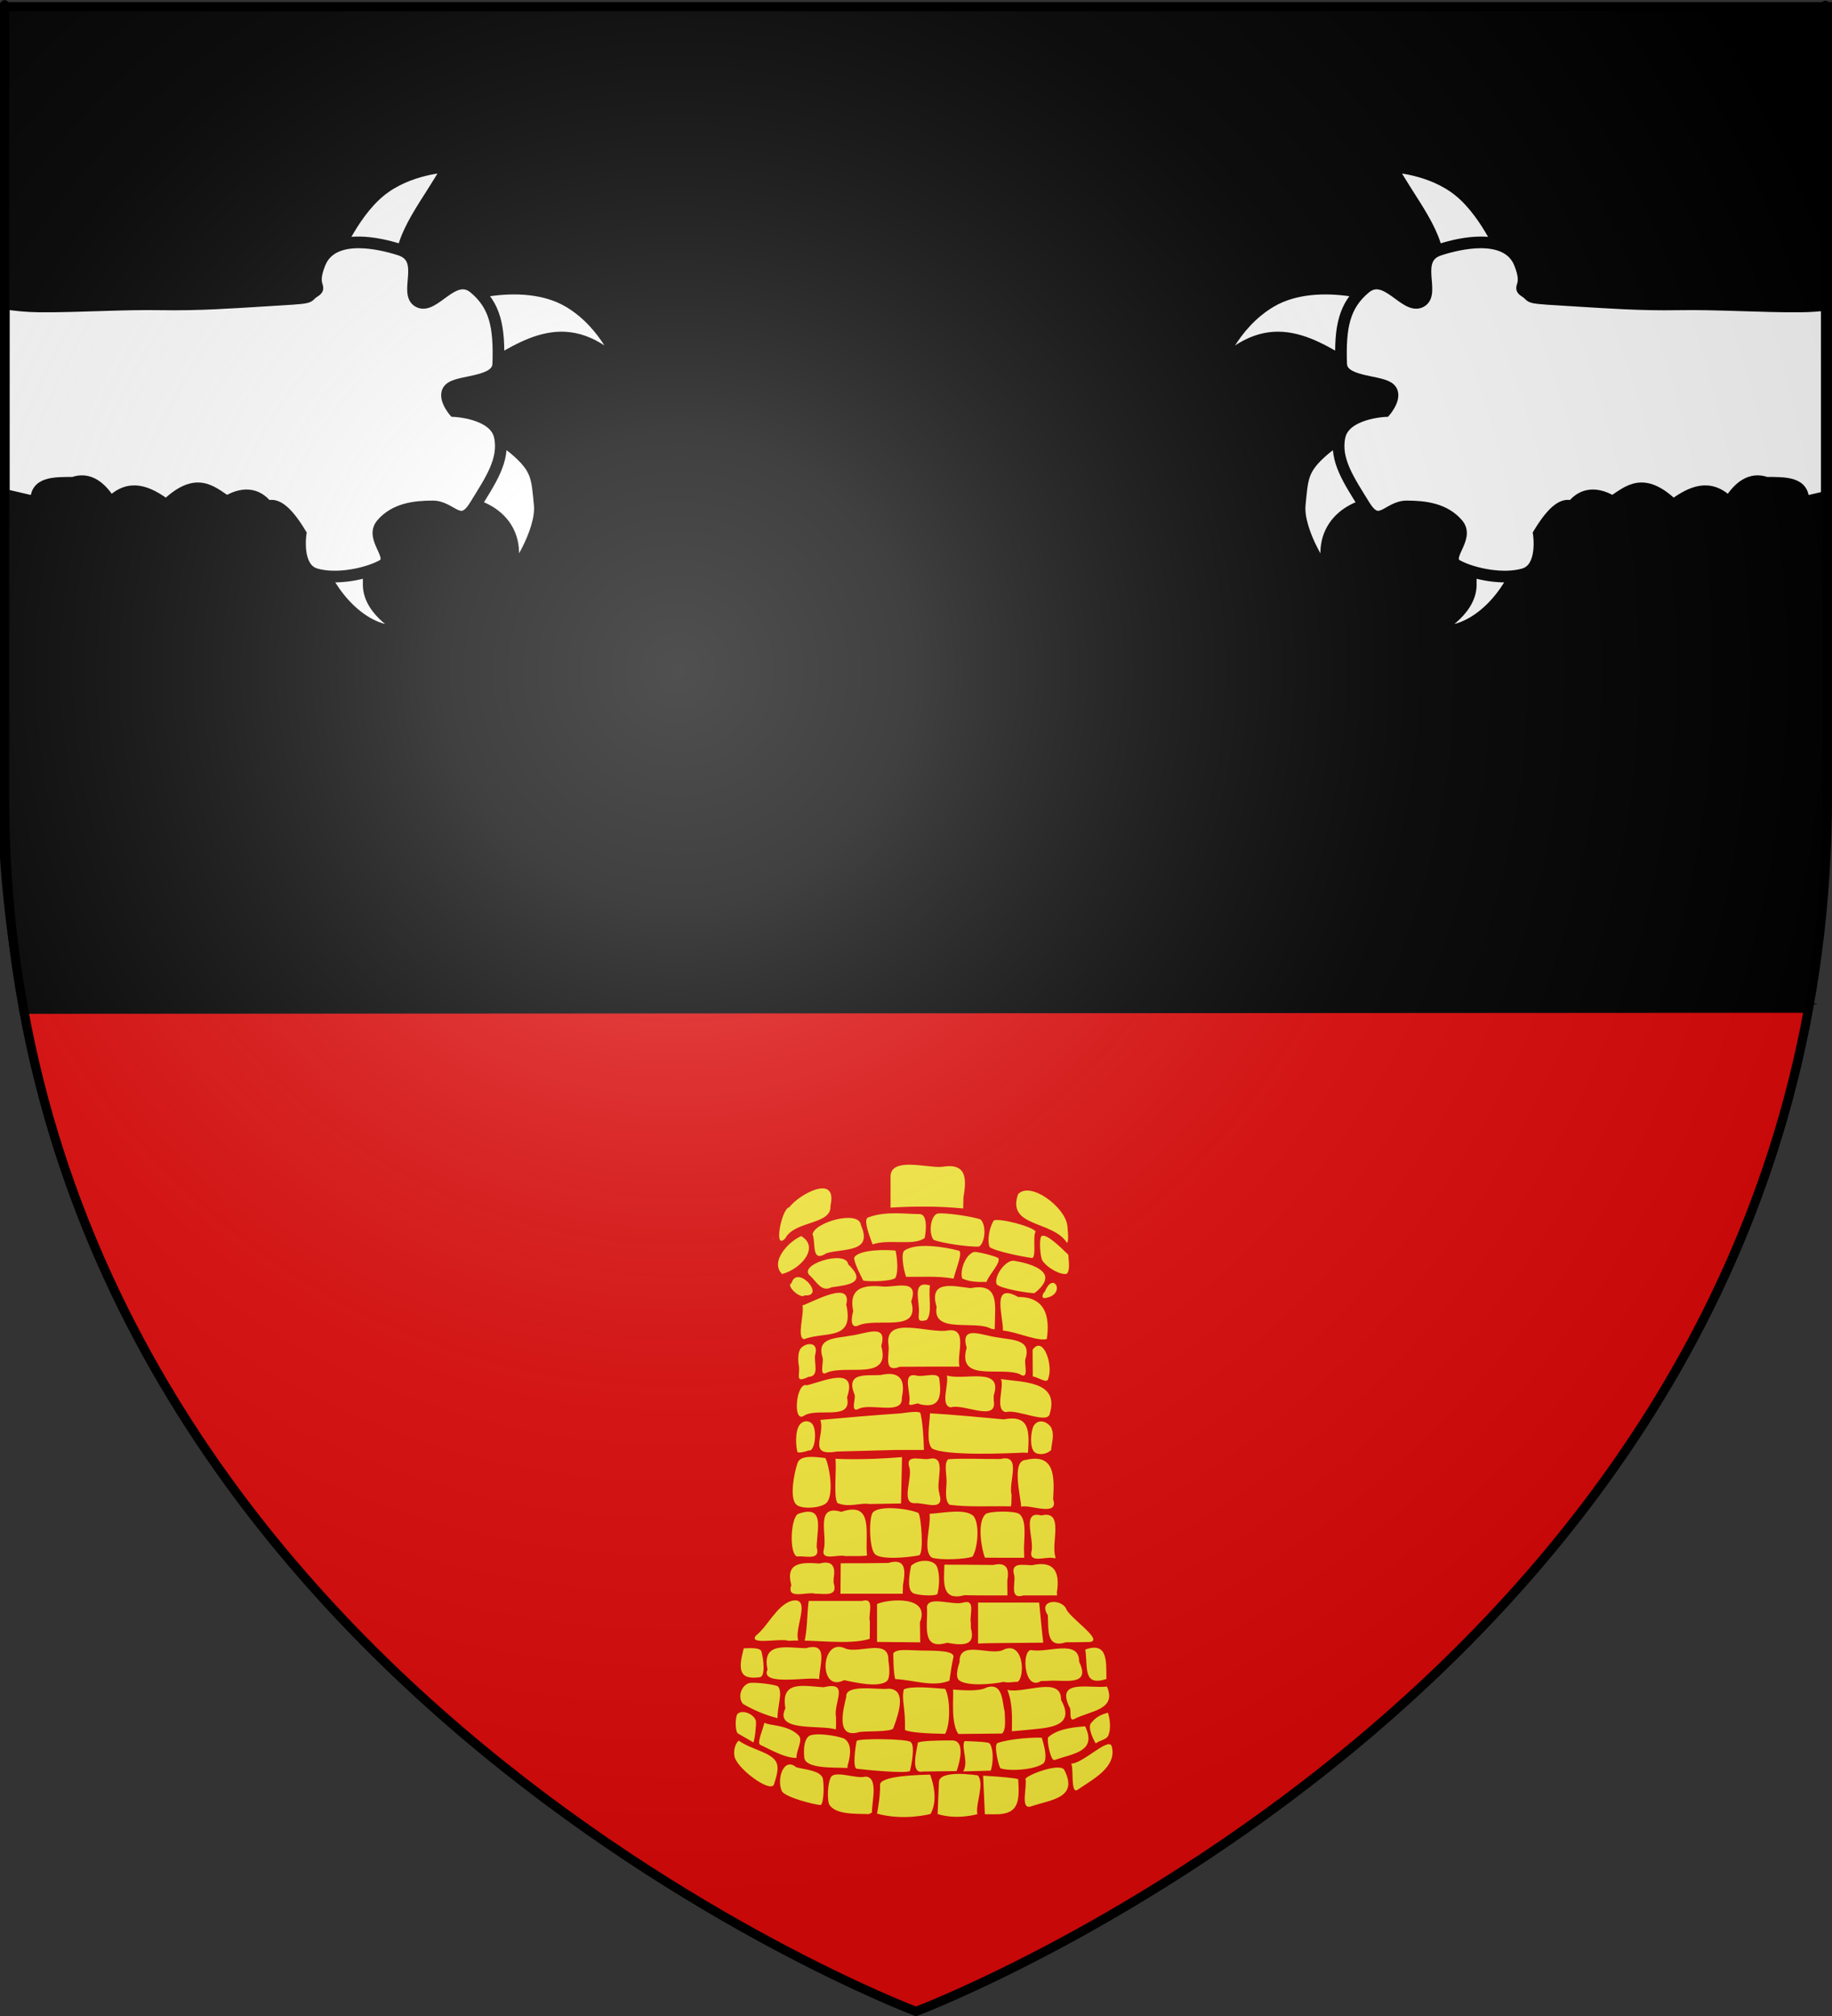
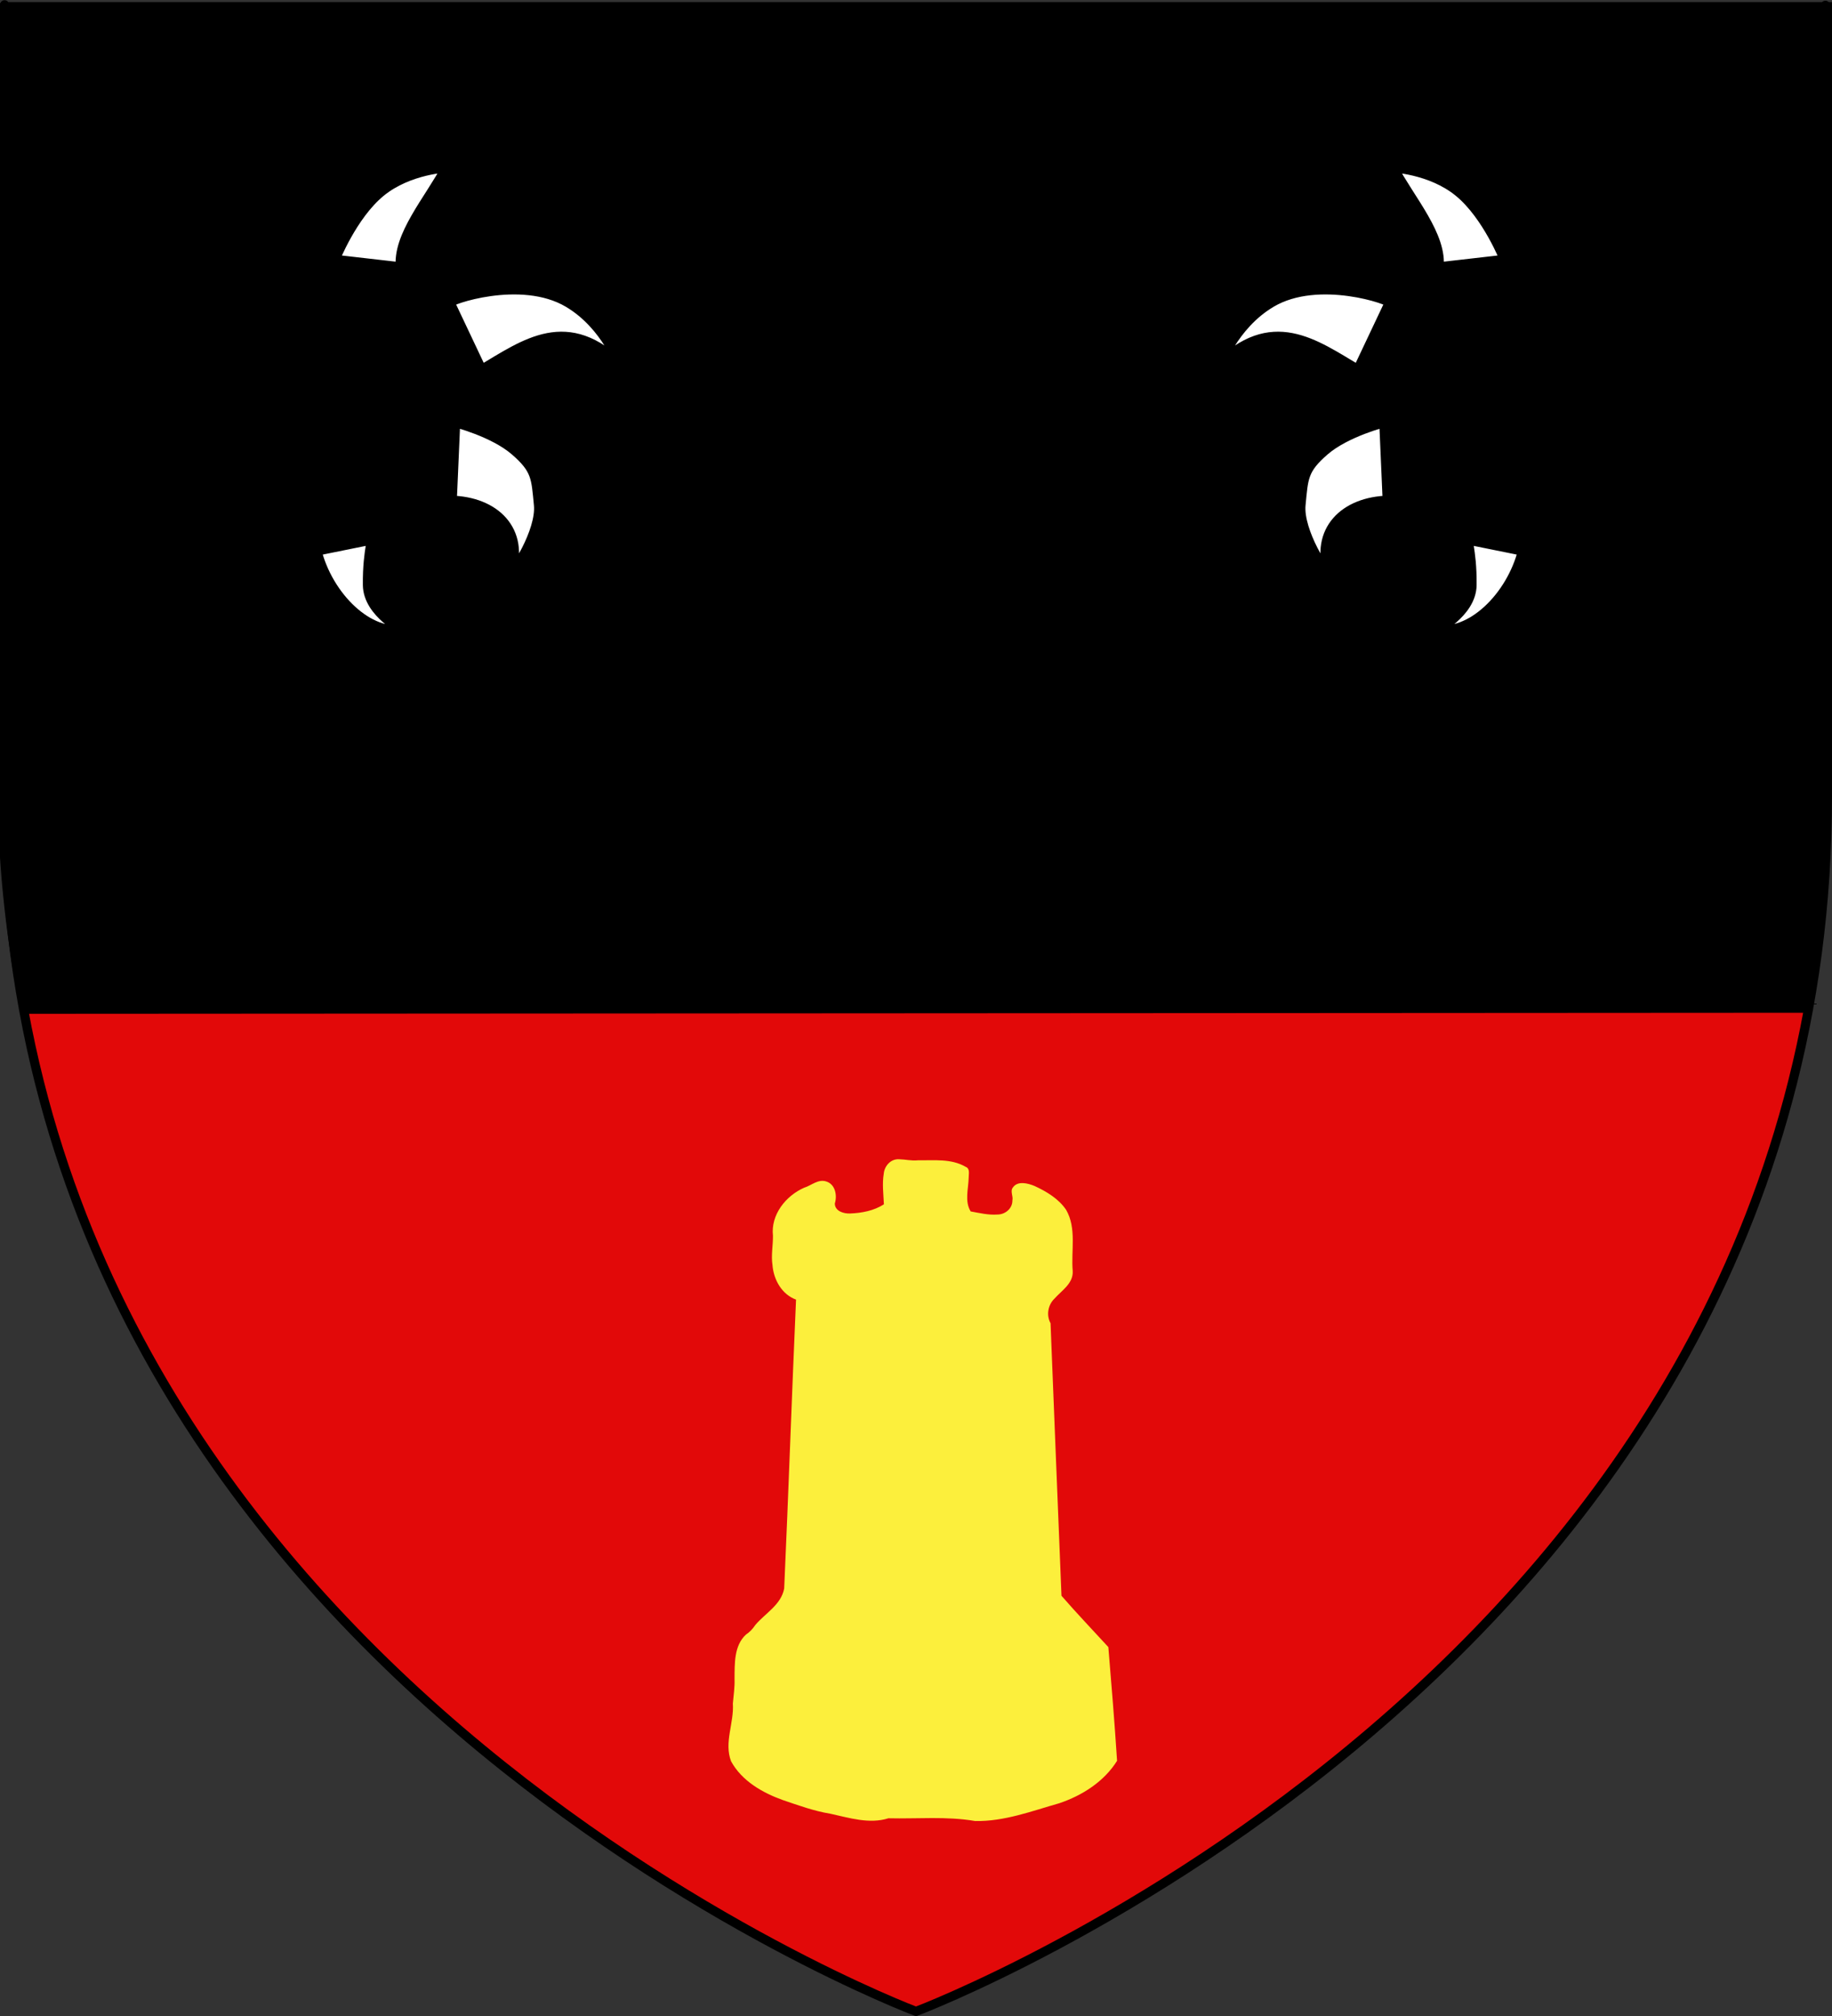
<svg xmlns="http://www.w3.org/2000/svg" xmlns:ns1="http://sodipodi.sourceforge.net/DTD/sodipodi-0.dtd" xmlns:ns2="http://www.inkscape.org/namespaces/inkscape" xmlns:xlink="http://www.w3.org/1999/xlink" height="660" width="600" version="1.0" id="svg2" ns1:version="0.32" ns2:version="0.44.1" ns1:docname="Blason_Puxe_54.svg" ns1:docbase="O:\blasons" ns2:export-filename="/Users/olivier/Desktop/Blason Rouge/Blason_Vide_3D.png" ns2:export-xdpi="144" ns2:export-ydpi="144">
  <rect width="100%" height="100%" fill="#333333" stroke="none" />
  <ns1:namedview ns2:window-height="712" ns2:window-width="1024" ns2:pageshadow="2" ns2:pageopacity="0.0" guidetolerance="10.0" gridtolerance="10.0" objecttolerance="10.0" borderopacity="1.0" bordercolor="#666666" pagecolor="#ffffff" id="base" showgrid="false" height="660px" ns2:zoom="6.9167901" ns2:cx="296.3914" ns2:cy="70.788189" ns2:window-x="-4" ns2:window-y="-4" ns2:current-layer="layer3" />
  <desc id="desc4">Flag of Canton of Valais (Wallis)</desc>
  <defs id="defs6">
    <linearGradient id="linearGradient2893">
      <stop style="stop-color:white;stop-opacity:0.314;" offset="0" id="stop2895" />
      <stop id="stop2897" offset="0.19" style="stop-color:white;stop-opacity:0.251;" />
      <stop style="stop-color:#6b6b6b;stop-opacity:0.125;" offset="0.6" id="stop2901" />
      <stop style="stop-color:black;stop-opacity:0.125;" offset="1" id="stop2899" />
    </linearGradient>
    <linearGradient id="linearGradient2885">
      <stop id="stop2887" offset="0" style="stop-color:white;stop-opacity:1;" />
      <stop style="stop-color:white;stop-opacity:1;" offset="0.229" id="stop2891" />
      <stop id="stop2889" offset="1" style="stop-color:black;stop-opacity:1;" />
    </linearGradient>
    <linearGradient id="linearGradient2955">
      <stop id="stop2867" offset="0" style="stop-color:#fd0000;stop-opacity:1;" />
      <stop style="stop-color:#e77275;stop-opacity:0.659;" offset="0.5" id="stop2873" />
      <stop style="stop-color:black;stop-opacity:0.323;" offset="1" id="stop2959" />
    </linearGradient>
    <radialGradient ns2:collect="always" xlink:href="#linearGradient2955" id="radialGradient2961" cx="225.524" cy="218.901" fx="225.524" fy="218.901" r="300" gradientTransform="matrix(-4.167939e-4,2.183,-1.884,-3.599562e-4,615.597,-289.121)" gradientUnits="userSpaceOnUse" />
    <polygon id="star" transform="scale(53,53)" points="0,-1 0.588,0.809 -0.951,-0.309 0.951,-0.309 -0.588,0.809 0,-1 " />
    <clipPath id="clip">
      <path d="M 0,-200 L 0,600 L 300,600 L 300,-200 L 0,-200 z " id="path10" />
    </clipPath>
    <radialGradient ns2:collect="always" xlink:href="#linearGradient2955" id="radialGradient1911" gradientUnits="userSpaceOnUse" gradientTransform="matrix(-4.167939e-4,2.183,-1.884,-3.599562e-4,615.597,-289.121)" cx="225.524" cy="218.901" fx="225.524" fy="218.901" r="300" />
    <radialGradient ns2:collect="always" xlink:href="#linearGradient2955" id="radialGradient2865" gradientUnits="userSpaceOnUse" gradientTransform="matrix(0,1.749,-1.593,-1.049767e-7,551.788,-191.29)" cx="225.524" cy="218.901" fx="225.524" fy="218.901" r="300" />
    <radialGradient ns2:collect="always" xlink:href="#linearGradient2955" id="radialGradient2871" gradientUnits="userSpaceOnUse" gradientTransform="matrix(0,1.386,-1.323,-5.741131e-8,-158.082,-109.541)" cx="225.524" cy="218.901" fx="225.524" fy="218.901" r="300" />
    <radialGradient ns2:collect="always" xlink:href="#linearGradient2893" id="radialGradient3163" gradientUnits="userSpaceOnUse" gradientTransform="matrix(1.353,0,0,1.349,-77.629,-85.747)" cx="221.445" cy="226.331" fx="221.445" fy="226.331" r="300" />
    <radialGradient gradientTransform="matrix(1.353,0,0,1.349,-77.629,-85.747)" gradientUnits="userSpaceOnUse" xlink:href="#linearGradient2893" id="radialGradient8720" fy="226.331" fx="221.445" r="300" cy="226.331" cx="221.445" />
    <radialGradient gradientTransform="matrix(0,1.386,-1.323,-5.741131e-8,-158.082,-109.541)" gradientUnits="userSpaceOnUse" xlink:href="#linearGradient2955" id="radialGradient8718" fy="218.901" fx="225.524" r="300" cy="218.901" cx="225.524" />
    <radialGradient gradientTransform="matrix(0,1.749,-1.593,-1.049767e-7,551.788,-191.29)" gradientUnits="userSpaceOnUse" xlink:href="#linearGradient2955" id="radialGradient8716" fy="218.901" fx="225.524" r="300" cy="218.901" cx="225.524" />
    <radialGradient gradientTransform="matrix(-4.167939e-4,2.183,-1.884,-3.599562e-4,615.597,-289.121)" gradientUnits="userSpaceOnUse" xlink:href="#linearGradient2955" id="radialGradient8714" fy="218.901" fx="225.524" r="300" cy="218.901" cx="225.524" />
    <clipPath id="clipPath8710">
      <path id="path8712" d="M 0,-200 L 0,600 L 300,600 L 300,-200 L 0,-200 z " />
    </clipPath>
    <polygon id="polygon8708" transform="scale(53,53)" points="0,-1 0.588,0.809 -0.951,-0.309 0.951,-0.309 -0.588,0.809 0,-1 " />
    <radialGradient gradientTransform="matrix(-4.167939e-4,2.183,-1.884,-3.599562e-4,615.597,-289.121)" gradientUnits="userSpaceOnUse" xlink:href="#linearGradient2955" id="radialGradient8706" fy="218.901" fx="225.524" r="300" cy="218.901" cx="225.524" />
    <linearGradient id="linearGradient8698">
      <stop id="stop8700" offset="0" style="stop-color:#fd0000;stop-opacity:1" />
      <stop id="stop8702" offset="0.5" style="stop-color:#e77275;stop-opacity:0.659" />
      <stop id="stop8704" offset="1" style="stop-color:black;stop-opacity:0.323" />
    </linearGradient>
    <linearGradient id="linearGradient8690">
      <stop id="stop8692" offset="0" style="stop-color:white;stop-opacity:1" />
      <stop id="stop8694" offset="0.229" style="stop-color:white;stop-opacity:1" />
      <stop id="stop8696" offset="1" style="stop-color:black;stop-opacity:1" />
    </linearGradient>
    <linearGradient id="linearGradient8680">
      <stop id="stop8682" offset="0" style="stop-color:white;stop-opacity:0.314" />
      <stop id="stop8684" offset="0.19" style="stop-color:white;stop-opacity:0.251" />
      <stop id="stop8686" offset="0.6" style="stop-color:#6b6b6b;stop-opacity:0.125" />
      <stop id="stop8688" offset="1" style="stop-color:black;stop-opacity:0.125" />
    </linearGradient>
  </defs>
  <g ns2:groupmode="layer" id="layer3" ns2:label="Fond écu" style="display:inline">
    <path id="path2855" style="fill:#e20909;fill-opacity:1;fill-rule:evenodd;stroke:none;stroke-width:1px;stroke-linecap:butt;stroke-linejoin:miter;stroke-opacity:1" d="M 300,658.5 C 300,658.5 598.5,546.18 598.5,260.728 C 598.5,-24.723 598.5,2.176 598.5,2.176 L 1.5,2.176 L 1.5,260.728 C 1.5,546.18 300,658.5 300,658.5 z " ns1:nodetypes="cccccc" />
    <g id="g6719">
      <path id="path4663" style="fill:#fcef3c;fill-opacity:1;stroke:none;stroke-width:7;stroke-miterlimit:4;stroke-dasharray:none;stroke-opacity:1" d="M 294.538,379.521 C 291.781,379.31 289.673,381.66 289.442,384.254 C 288.88,387.569 289.348,390.942 289.485,394.273 C 286.242,396.362 282.244,397.135 278.41,397.275 C 276.329,397.371 273.429,396.516 273.418,394.005 C 274.234,391.405 273.6,387.741 270.649,386.806 C 267.938,385.905 265.786,388.099 263.347,388.845 C 257.336,391.496 252.385,397.705 253.154,404.561 C 253.188,407.727 252.501,410.974 252.998,414.181 C 253.383,418.982 256.049,423.753 260.708,425.474 C 259.32,456.99 258.249,488.524 256.831,520.036 C 255.842,525.385 250.61,528.151 247.357,532.01 C 246.528,533.276 245.557,534.288 244.303,535.134 C 240.369,538.776 240.616,544.66 240.568,549.609 C 240.676,552.331 240.249,555.028 240.02,557.699 C 240.45,564.026 237.06,570.466 239.44,576.622 C 242.961,583.063 249.722,586.919 256.426,589.323 C 261.504,591.037 266.595,592.912 271.906,593.769 C 278.104,595.114 284.675,597.251 290.982,595.268 C 300.439,595.495 309.999,594.556 319.362,596.168 C 328.889,596.366 337.932,592.903 346.948,590.341 C 354.436,587.813 361.589,583.279 365.851,576.458 C 365.049,564.036 364.027,551.631 362.996,539.227 C 357.863,533.641 352.63,528.144 347.647,522.424 C 346.421,492.687 345.257,462.947 344.065,433.209 C 342.622,430.583 343.203,427.209 345.354,425.145 C 347.714,422.478 351.559,420.18 351.324,416.112 C 350.739,409.462 352.675,402.17 349.17,396.081 C 346.72,392.45 342.77,390.095 338.865,388.286 C 336.674,387.376 333.3,386.467 331.726,388.77 C 330.765,389.98 331.896,391.579 331.571,393.01 C 331.608,395.653 329.199,397.623 326.665,397.613 C 323.705,397.834 320.803,397.119 317.909,396.601 C 315.86,393.316 317.175,389.182 317.251,385.56 C 317.239,384.282 317.78,382.555 316.221,381.978 C 311.532,379.239 305.828,379.93 300.613,379.859 C 298.53,380.088 296.581,379.566 294.538,379.521 z " />
-       <path id="path4665" style="fill:#e20909;fill-opacity:1;stroke:none;stroke-opacity:1" d="M 304.613,580.976 C 304.613,580.976 307.801,588.499 304.765,593.849 C 304.765,593.849 296.203,596.209 287.24,593.752 C 287.24,593.752 288.335,588.241 288.24,584.48 C 287.805,582.084 295.467,581.16 304.613,580.976 z M 307.078,593.87 L 307.512,583.399 C 307.686,579.203 320.246,581.239 320.246,581.239 C 322.556,583.883 319.432,590.578 320.089,593.934 C 320.089,593.934 313.295,595.894 307.078,593.87 z M 322.55,593.947 L 321.984,581.328 C 327.973,581.655 332.603,582.126 333.477,582.476 C 333.871,589.367 334.022,594.209 325.517,593.964 L 322.55,593.947 z M 309.534,552.898 C 311.151,555.573 311.421,564.264 309.534,567.63 C 303.454,567.527 297.908,567.199 296.39,566.354 C 296.581,558.758 295.185,556.653 296.014,553.071 C 298.515,551.836 305.655,552.636 309.534,552.898 z M 313.873,567.67 C 311.239,563.897 312.445,555.208 312.119,553.125 C 316.709,553.501 320.983,553.636 323.167,552.436 C 328.492,550.768 328.193,557.008 329.047,560.475 C 329.102,563.137 329.575,566.232 328.167,567.534 C 326.347,567.528 313.873,567.67 313.873,567.67 z M 315.463,579.931 C 317.342,576.75 314.722,572.174 315.903,569.996 C 320.409,570.132 323.825,570.314 324.147,570.791 C 325.712,573.111 325.06,578.398 324.459,579.673 L 324.459,579.673 L 315.463,579.931 z M 311.851,569.785 C 317.035,569.822 313.295,579.82 313.295,579.82 L 302.072,579.969 C 297.964,580.861 300.416,572.206 300.621,570.477 C 301.602,569.961 306.668,569.748 311.851,569.785 z M 315.532,392.073 C 315.505,393.261 315.477,394.449 315.449,395.637 C 307.554,394.848 299.586,394.864 291.669,395.357 C 291.669,392.129 291.669,388.901 291.669,385.673 C 291.145,378.446 303.815,382.477 308.452,382.007 C 316.561,380.601 316.643,385.735 315.532,392.073 z M 257.198,405.39 C 253.175,409.764 256.011,395.514 258.486,395.249 C 261.727,390.946 274.43,384.039 271.987,394.733 C 272.484,401.029 260.296,399.525 257.198,405.39 z M 349.546,401.107 C 349.704,402.54 350.129,406.355 349.455,406.898 C 344.79,399.496 329.614,401.855 333.423,390.958 C 337.473,386.61 348.719,395.119 349.546,401.107 z M 285.799,407.409 C 284.002,402.743 282.935,399.12 284.297,398.589 C 290.032,396.355 296.823,397.499 301.094,397.459 C 303.463,397.437 303.536,401.445 302.871,405.255 C 299.481,408.026 290.844,405.48 285.799,407.409 z M 321.211,399.278 C 323.076,401.162 322.686,406.82 320.648,408.111 C 317.551,408.288 308.848,407.084 305.764,405.907 C 304.145,403.869 304.651,398.526 306.795,397.38 C 308.404,396.731 319.334,398.356 321.211,399.278 z M 270.695,410.27 C 265.547,413.596 267.283,406.932 266.125,404.108 C 266.671,400.127 281.464,395.938 281.985,401.15 C 285.977,410.213 276.337,408.603 270.695,410.27 z M 339.224,403.233 C 338.111,404.209 339.51,411.434 338.058,411.864 C 335.323,411.494 326.194,409.736 324.119,408.283 C 323.196,405.857 324.161,401.614 325.467,399.548 C 327.521,398.734 338.304,401.561 339.224,403.233 z M 256.159,417.095 C 252.228,413.359 257.619,406.847 262.389,404.673 C 268.492,408.205 262.538,415.383 256.159,417.095 z M 349.879,410.762 C 349.947,412.545 350.61,415.635 349.408,416.993 C 347.827,417.615 343.112,415.337 341.361,412.621 C 340.681,411.377 340.246,405.83 341.057,404.726 C 342.605,403.556 347.426,408.425 349.879,410.762 z M 313.999,409.437 C 315.517,409.84 312.947,415.784 312.308,418.596 C 307.174,417.674 301.947,418.09 296.762,418.013 C 295.933,415.858 294.972,410.288 296.205,409.421 C 300.153,406.645 309.711,408.298 313.999,409.437 z M 293.236,418.389 C 291.82,419.519 284.888,419.652 282.725,419.244 C 281.862,417.55 279.512,413.028 279.781,411.677 C 281.403,408.922 290.975,409.089 293.316,409.427 C 294.17,413.547 293.982,417.091 293.236,418.389 z M 323.094,419.677 C 320.559,419.749 317.396,419.692 315.142,418.547 C 314.273,416.195 316.112,410.74 318.99,409.868 C 319.959,409.697 326.034,411.199 326.987,411.897 C 327.788,413.497 324.03,417.07 323.094,419.677 z M 272.357,421.429 C 269.045,423.146 267.443,419.609 265.414,417.743 C 260.723,414.085 277.13,409.034 277.802,413.911 C 284.189,420.07 277.85,420.666 272.357,421.429 z M 338.823,423.333 C 337.488,423.504 327.127,421.821 326.386,420.37 C 325.441,417.64 329.726,411.882 332.507,412.832 C 336,413.395 340.869,414.774 342.09,417.228 C 342.896,418.846 341.787,421.078 338.823,423.333 z M 263.506,424.083 C 262.192,425.382 257.251,420.921 259.228,420.077 C 261.054,413.76 270.692,424.594 263.506,424.083 z M 342.828,424.858 C 340.694,425.459 341.425,423.491 342.24,422.789 C 344.945,416.029 349.168,423.458 342.828,424.858 z M 303.44,432.185 C 300.945,432.792 300.727,432.27 300.918,430.065 C 301.398,426.243 298.281,418.995 304.576,420.833 C 303.984,424.386 305.463,430.088 303.44,432.185 z M 280.81,434.075 C 277.807,434.959 279.372,429.388 279.443,429.258 C 277.998,422.406 281.755,420.586 288.385,421.111 C 292.514,421.882 301.259,418.035 298.43,426.079 C 301.56,436.725 286.921,431.009 280.81,434.075 z M 325.813,434.089 L 325.813,434.089 L 325.775,435.214 L 324.617,435.019 C 319.379,432.028 305.216,436.872 306.755,427.85 C 304.052,418.929 312.117,421.024 317.876,421.714 C 327.418,419.852 325.864,427.221 325.813,434.089 z M 263.401,438.424 C 260.793,438.102 263.495,430.128 262.817,427.384 C 266.273,426.252 279.163,418.803 277.151,427.123 C 279.975,439.251 269.939,435.766 263.401,438.424 z M 342.842,438.38 C 339.871,439.235 332.914,436.001 328.475,435.6 C 328.58,430.873 324.492,419.573 333.477,424.612 C 342.268,424.551 343.937,430.88 342.842,438.38 z M 303.872,447.413 C 300.824,447.414 297.775,447.422 294.727,447.453 C 289.032,449.62 291.47,443.468 290.978,440.253 C 289.611,430.425 304.387,436.781 310.573,435.539 C 317.074,434.753 313.274,443.253 314.234,447.413 C 310.78,447.413 307.326,447.413 303.872,447.413 z M 270.834,449.352 C 268.027,450.969 269.941,445.67 269.38,444.37 C 267.33,437.761 273.844,438.201 278.751,437.248 C 283.472,436.688 290.817,433.042 288.623,440.629 C 291.885,452.253 277.394,446.642 270.834,449.352 z M 335.83,444.921 C 335.284,446.395 337.337,452.152 333.823,449.792 C 327.244,447.42 313.4,452.549 316.588,441.222 C 314.339,433.554 321.731,437.246 326.459,437.802 C 331.353,438.765 337.958,438.247 335.83,444.921 z M 264.812,450.751 C 260.312,452.843 262.005,450.565 261.672,447.333 C 261.283,445.386 261.292,442.498 262.335,441.342 C 264.038,439.454 268.18,439.19 267.004,443.422 C 266.4,445.959 268.618,450.591 264.812,450.751 z M 343.308,451.255 C 343.185,453.302 339.688,450.663 338.253,450.643 C 338.232,447.717 338.212,444.791 338.191,441.864 C 341.713,436.991 345.019,447.104 343.308,451.255 z M 301.082,459.665 C 300.852,458.862 297.259,460.952 297.774,459.252 C 298.567,456.276 295.106,449.213 300.082,450.321 C 302.406,451.004 307.734,448.761 307.674,451.766 C 308.416,457.394 307.696,461.335 301.082,459.665 z M 281.147,461.26 C 278.241,462.651 280.598,457.294 279.763,456.319 C 277.058,449.188 283.499,450.423 288.393,450.16 C 294.496,448.777 296.704,451.456 295.356,457.581 C 295.856,463.502 285.024,459.166 281.147,461.26 z M 325.448,456.873 C 325.448,457.385 325.448,457.897 325.448,458.408 C 326.838,465.826 315.567,459.338 311.352,460.759 C 307.86,460.07 310.795,453.504 310.112,450.287 C 315.535,452.128 328.686,447.119 325.448,456.873 z M 263.22,463.543 C 259.495,465.872 260.768,452.238 264.254,453.508 C 270.023,452.099 280.965,447.062 277.41,457.482 C 279.259,465.401 267.571,460.576 263.22,463.543 z M 343.809,462.815 C 343.208,466.41 333.12,461.223 329.451,462.301 C 325.62,461.685 329.055,453.832 327.801,451.48 C 335.036,452.559 347.039,452.114 343.809,462.815 z M 274.032,475.212 C 264.24,476.901 270.36,469.823 268.666,464.857 C 277.208,464.079 286.387,463.297 294.945,462.712 C 298.02,462.304 301.265,461.856 301.474,462.726 C 302.082,465.247 302.509,469.904 302.599,474.686 C 299.563,474.686 296.527,474.686 293.49,474.686 C 293.49,474.686 274.032,475.212 274.032,475.212 z M 336.708,475.205 L 336.708,475.205 L 336.599,475.634 L 335.188,475.561 C 330.404,475.793 309.689,476.738 305.221,474.184 C 303.315,472.072 304.389,466.589 304.6,462.687 C 312.65,463.16 320.679,463.955 328.71,464.672 C 337.078,463.101 337.156,468.26 336.708,475.205 z M 264.799,474.843 C 263.911,475.272 261.538,475.751 261.2,475.401 C 260.653,473.814 260.289,468.718 261.846,466.519 C 262.663,465.363 264.295,464.793 265.686,465.836 C 267.829,467.445 267.024,475.541 264.799,474.843 z M 344.223,467.274 C 345.465,469.913 344.439,472.047 344.265,474.692 C 342.879,476.155 340.071,476.517 338.803,475.381 C 337.215,473.957 337.533,468.871 338.488,466.884 C 339.943,464.346 342.895,465.283 344.223,467.274 z M 307.662,488.772 L 307.669,489.142 C 309.473,495.033 302.856,491.84 299.499,492.129 C 294.826,492.126 299.15,483.276 297.724,480.121 C 296.624,475.869 301.883,478.147 304.384,477.593 C 310.381,476.306 306.263,485.367 307.662,488.772 z M 284.722,492.388 C 281.695,491.876 278.051,493.667 274.292,492.073 C 272.92,490.226 274.013,481.334 273.64,477.557 C 273.64,477.557 281.384,478.16 295.421,477.039 C 295.312,482.098 295.205,487.157 295.099,492.216 C 291.64,492.273 288.181,492.33 284.722,492.388 z M 331.313,489.395 C 331.233,490.645 331.349,491.925 331.104,493.16 C 324.599,493.004 317.212,493.47 311.02,492.64 C 309.57,491.527 309.778,488.747 309.968,485.985 C 310.26,483.323 308.947,479.09 310.558,477.719 C 316.2,477.343 321.913,477.734 327.684,477.641 C 334.835,475.909 330.121,485.438 331.313,489.395 z M 270.229,492.374 C 267.699,493.917 262.27,494.025 260.75,492.531 C 258.463,490.28 260.148,481.954 261.217,478.945 C 262.118,476.411 266.247,476.836 270.308,477.346 C 271.585,479.547 273.506,490.377 270.229,492.374 z M 344.91,490.848 C 346.929,496.755 337.122,492.386 334.426,493.264 C 334.429,490.461 331.044,478.085 336.003,477.947 C 345.538,475.693 345.354,483.567 344.91,490.848 z M 283.943,509.258 C 281.594,509.57 279.212,509.363 276.851,509.434 C 274.453,508.73 268.707,511.291 269.826,507.157 C 270.997,502.402 266.843,492.35 275.527,494.949 C 286.371,491.272 283.227,502.139 283.943,509.258 z M 267.495,505.592 L 267.485,506.032 L 267.475,506.538 C 268.791,511.074 263.858,509.229 261.068,509.572 C 258.396,508.78 258.918,496.636 261.472,495.589 C 269.839,492.676 267.786,499.82 267.495,505.592 z M 300.818,495.34 C 301.711,496.678 302.633,508.646 301.004,509.184 C 297.179,509.953 288.256,510.723 286.485,508.722 C 284.622,506.618 284.559,496.765 285.842,495.192 C 287.888,492.682 297.752,493.901 300.818,495.34 z M 335.359,506.699 C 335.386,507.795 335.414,508.891 335.441,509.987 C 331.15,509.977 326.859,510.014 322.568,509.953 C 321.634,507.673 319.748,498.409 322.827,495.649 C 324.241,494.684 332.288,494.524 333.887,495.678 C 336.132,497.635 335.508,502.44 335.359,506.699 z M 345.663,509.676 L 345.66,510.126 L 345.271,510.126 C 342.865,509.373 337.209,511.94 337.759,508.169 C 339.02,504.283 334.198,494.288 341.036,496.135 C 348.753,494.225 344.068,505.319 345.663,509.676 z M 318.53,509.577 C 316.315,510.535 307.706,510.821 305.204,509.942 C 302.082,507.738 304.924,499.949 304.449,495.59 C 308.86,495.371 316.21,493.707 318.883,496.375 C 320.95,499.161 320.191,506.883 318.53,509.577 z M 295.738,518.882 C 295.71,519.84 295.681,520.797 295.653,521.755 C 288.857,521.755 282.06,521.755 275.264,521.755 C 275.289,518.432 275.314,515.11 275.34,511.787 C 280.537,511.796 285.735,511.771 290.931,511.683 C 296.7,510.002 296.627,514.019 295.738,518.882 z M 273.011,516.781 C 273.014,517.259 273.018,517.736 273.022,518.214 C 274.513,522.856 270.174,521.713 267.029,521.755 C 264.222,520.971 257.481,523.913 259.159,518.905 C 257.127,511.312 262.702,511.471 268.421,511.86 C 272.635,510.763 273.737,512.841 273.011,516.781 z M 306.961,513.146 C 307.807,515.7 307.681,519.012 307.05,521.717 C 306.813,522.731 300.279,522.289 299.021,521.55 C 297.156,520.455 297.639,516.258 298.403,512.59 C 300.952,510.295 306.062,510.429 306.961,513.146 z M 346.148,521.305 L 346.186,521.804 L 346.225,522.308 C 342.549,522.308 338.873,522.308 335.197,522.308 C 330.632,523.715 332.541,518.697 332.211,515.902 C 330.78,511.328 334.857,512.367 337.972,512.427 C 345.101,510.836 347.235,514.414 346.148,521.305 z M 329.909,517.347 C 329.922,519.001 329.934,520.655 329.947,522.308 C 325.256,522.293 320.564,522.355 315.874,522.233 C 308.139,524.329 309.15,517.741 309.301,512.244 C 314.64,512.211 319.979,512.303 325.319,512.343 C 329.526,511.339 330.64,513.422 329.909,517.347 z M 284.885,530.822 C 284.882,532.729 284.896,534.636 284.849,536.543 C 277.543,538.689 266.841,536.647 258.233,537.169 C 255.699,536.222 245.013,538.702 247.561,535.489 C 251.638,532.193 254.295,525.71 259.136,524.115 C 267.348,522.11 257.284,537.44 263.176,538.461 C 264.49,534.353 264.245,528.397 264.868,524.108 C 270.697,524.108 276.527,524.108 282.356,524.108 C 286.687,522.859 284.276,528.351 284.885,530.822 z M 356.9,537.553 C 354.293,537.634 351.685,537.646 349.077,537.658 C 342.571,539.708 343.46,533.59 343.174,528.787 C 339.813,523.638 347.494,523.283 349.127,526.591 C 350.069,529.545 361.738,537.022 356.9,537.553 z M 301.29,531.134 C 301.324,533.314 301.358,535.495 301.391,537.675 C 296.674,537.62 291.956,537.576 287.239,537.533 C 287.239,533.395 287.239,529.257 287.239,525.12 C 290.861,523.497 304.841,522.18 301.29,531.134 z M 332.142,537.866 C 328.204,537.933 324.261,537.887 320.325,538.06 C 320.325,533.594 320.325,529.128 320.325,524.662 C 326.997,524.662 333.669,524.662 340.341,524.662 C 340.788,529.034 341.149,533.417 341.675,537.78 C 338.497,537.809 335.32,537.837 332.142,537.866 z M 317.972,531.376 C 317.972,531.928 317.972,532.48 317.972,533.032 C 319.694,539.029 314.996,538.711 310.193,537.812 C 301.361,540.457 304.052,531.609 303.57,525.997 C 304.252,522.368 311.939,525.667 315.443,524.662 C 319.773,523.412 317.362,528.904 317.972,531.376 z M 243.576,539.636 C 247.091,539.442 249.104,539.623 249.39,540.707 C 250.127,543.496 250.675,548.834 248.874,549.084 C 245.92,549.494 244.179,549.055 243.378,548.042 C 241.914,546.191 242.838,542.606 243.576,539.636 z M 362.356,549.68 C 354.465,552.216 356.365,545.733 355.439,540.032 C 362.952,537.34 362.289,544.16 362.356,549.68 z M 268.273,549.754 C 265.368,548.707 248.742,552.215 251.368,546.57 C 249.37,537.217 257.97,539.539 263.98,539.582 C 271.456,537.462 268.44,544.875 268.273,549.754 z M 276.456,550.051 C 267.866,554.469 268.698,535.527 277.001,539.75 C 281.463,541.388 291.302,536.273 290.947,543.628 C 290.947,543.628 291.976,549.207 290.365,550.441 C 287.694,552.486 280.496,550.927 276.456,550.051 z M 343.253,550.281 L 343.253,550.281 L 342.056,550.313 L 340.933,550.346 C 335.365,553.807 334.47,540.256 337.714,540.188 C 342.993,541.286 353.522,536.401 353.434,544.035 C 357.501,552.375 348.268,549.789 343.253,550.281 z M 333.314,550.601 C 331.805,550.566 330.233,551.045 328.752,550.611 C 324.823,551.422 316.779,552.096 314.159,550.128 C 312.481,548.866 314.263,544.182 314.263,544.182 C 313.996,536.883 323.692,541.908 328.209,540.304 C 335.185,536.55 335.88,548.712 333.314,550.601 z M 310.945,550.229 C 305.533,552.429 299.579,550.045 293.2,549.689 C 292.564,547.82 292.566,541.236 292.566,541.236 C 293.889,539.681 297.242,540.283 301.44,540.343 C 306.544,540.416 312.482,540.311 312.271,542.456 C 311.726,544.781 311.335,547.526 310.945,550.229 z M 254.658,562.479 C 250.782,561.575 246.721,559.79 243.342,557.84 C 241.543,555.761 242.645,551.873 245.32,551.023 C 246.596,550.618 253.688,551.369 254.812,552.106 C 256.466,554.008 254.559,558.8 254.658,562.479 z M 351.769,562.818 C 349.962,563.703 350.948,559.776 350.338,559.042 C 345.538,549.499 356.778,552.851 362.53,552.146 C 365.934,559.893 356.794,560.082 351.769,562.818 z M 273.812,562.213 C 273.763,563.51 273.911,565.036 273.728,566.192 C 268.785,564.575 253.336,567.13 257.232,559.26 C 255.58,549.982 263.213,551.99 269.763,552.374 C 278.463,550.239 272.852,557.444 273.812,562.213 z M 335.83,566.392 C 334.353,566.518 332.876,566.644 331.4,566.787 C 331.447,562.191 331.69,557.594 329.916,553.234 C 335.373,554.589 347.686,548.487 347.499,556.506 C 352.814,565.938 342.059,565.67 335.83,566.392 z M 292.576,565.763 C 292.083,567.193 282.137,566.587 281.009,567.154 C 273.725,569.041 276.136,559.794 277.157,555.503 C 276.775,551.106 288.132,553.367 290.919,552.841 C 296.761,552.945 294.699,560.128 292.576,565.763 z M 247.557,563.307 C 247.791,564.199 247.205,569.608 246.744,570.433 L 241.706,567.51 C 240.726,566.942 240.722,561.938 241.578,561.075 C 243.062,559.661 246.733,560.96 247.557,563.307 z M 362.996,568.151 C 362.382,569.598 360.01,569.774 358.866,570.771 C 358.214,569.703 356.093,565.601 357.315,564.126 C 358.85,562.274 360.204,561.419 362.847,560.712 C 363.577,562.853 363.879,566.07 362.996,568.151 z M 261.632,568.227 C 263.036,569.744 260.76,573.076 260.856,575.499 C 257.704,575.569 254.167,573.793 248.944,571.193 C 247.888,570.668 249.721,566.502 250.37,563.962 C 251.545,564.989 258.214,564.534 261.632,568.227 z M 345.447,576.167 C 344.116,576.932 342.641,569.314 343.365,568.675 C 346.821,565.629 353.034,565.408 355.39,565.156 C 359.315,573.387 351.867,573.974 345.447,576.167 z M 277.6,578.064 C 277.498,578.342 277.753,579.025 277.2,578.791 C 273.129,578.589 263.85,579.117 263.403,575.424 C 263.114,572.045 263.471,569.477 264.998,568.303 C 267.086,567.148 274.204,568.193 276.567,569.24 C 278.793,570.735 278.815,573.932 277.6,578.064 z M 341.845,577.207 C 339.182,579.378 330.852,579.98 327.641,578.909 C 327.05,578.064 325.345,571.124 326.724,570.634 C 331.014,569.109 339.188,568.739 341.187,568.905 C 342.269,572.339 342.945,575.656 341.845,577.207 z M 280.58,569.925 C 281.455,569.066 296.993,569.22 298.264,570.298 C 299.794,571.597 298.453,578.069 298.041,579.756 C 297.081,580.772 282.565,579.332 280.608,579.057 C 279.175,578.856 280.126,571.968 280.58,569.925 z M 253.514,584.121 C 252.51,587.39 240.548,578.445 240.502,574.585 C 240.242,573.055 240.815,570.683 241.951,569.862 C 246.258,572.911 252.745,573.628 254.308,577.066 C 255.04,578.676 254.547,580.891 253.514,584.121 z M 352.928,585.934 C 350.483,587.612 351.771,578.537 350.793,577.387 C 354.721,577.362 362.976,568.667 364.086,571.636 C 366.003,578.57 357.634,582.668 352.928,585.934 z M 269.387,581.925 C 269.917,583.222 269.96,590.045 268.824,590.9 C 267.23,590.994 257.012,588.397 256.053,586.349 C 254.289,582.468 256.629,575.033 260.815,578.592 C 264.252,579.439 268.145,579.611 269.387,581.925 z M 337.472,591.442 C 334.074,592.318 336.506,584.854 335.83,582.307 C 337.523,580.517 347.503,577.082 348.593,579.498 C 353.304,588.765 344.076,589.168 337.472,591.442 z M 285.577,593.375 L 285.577,593.375 L 284.608,593.904 C 279.833,593.762 273.589,594.076 271.558,590.733 C 270.824,588.899 271.056,583.064 272.372,581.457 C 274.509,579.826 280.719,582.455 283.416,581.628 C 287.813,581.724 285.515,589.891 285.577,593.375 z M 319.362,596.709 C 327.161,597.049 335.357,594.503 342.826,592.25 C 352.312,589.908 361.522,585.109 366.796,576.603 C 366.002,564.06 364.966,551.523 363.915,538.997 C 358.963,533.584 353.533,527.908 348.574,522.21 C 347.354,492.502 346.187,462.792 344.999,433.083 C 341.171,425.003 352.202,423.663 352.293,416.462 C 351.539,408.353 354.507,398.252 347.02,392.474 C 343.457,389.371 333.281,383.066 331.073,389.666 C 333.108,398.885 325.634,397.489 318.628,396.097 C 316.661,393.177 318.616,386.777 318.175,382.597 C 314.248,378.263 304.234,379.464 297.959,379.308 C 287.375,376.981 288.945,386.853 289.298,393.994 C 287.137,395.757 274.328,399.196 274.349,393.885 C 276.002,387.961 271.047,383.64 265.504,387.569 C 258.041,390.001 251.749,397.166 253.082,405.379 C 252.007,413.145 252.461,422.284 260.517,425.817 C 259.193,456.918 258.027,488.026 256.747,519.13 C 256.46,525.254 249.022,528.449 246.015,533.451 C 237.919,538.444 241.585,549.075 239.792,557.051 C 240.57,564.274 235.613,573.312 240.828,579.213 C 247.406,588.039 258.449,590.45 268.342,593.613 C 275.882,594.655 283.847,598.227 291.349,595.819 C 300.688,596.083 310.184,595.071 319.362,596.709 z " ns1:nodetypes="ccccscsscccscccccccccccccsccscccccccscccccccccccccccsscccccccccccccccccccccccccccsccccccccccccccccccscccccccccccccccccccccccccccccccccccccccccccccccccsccccccccccccccccccccccccccccccccscccccccccccccsscccsccccccccccccccccccccccsscccccccccccccccccccsscccccccccccccccccccccccccccccccsscccccccccccccccccccccccccccccccccccccccccccccccssscccccccccccsccccccccccsccccccsccccsccccccccccccccccccccccccccccsccccscccsccccccccccscccscsccccsccccccccccccccccccccccccccccccccccccccccccccc" />
    </g>
  </g>
  <g ns2:groupmode="layer" id="layer4" ns2:label="Meubles">
    <path style="opacity:1;fill:black;fill-opacity:1;fill-rule:evenodd;stroke:#000000;stroke-width:3;stroke-linecap:butt;stroke-linejoin:round;stroke-miterlimit:4;stroke-dasharray:none;stroke-opacity:1;display:inline" d="M 0.844,2.344 L 0.844,260.875 C 0.844,285.301 3.94,308.478 7.938,330.406 L 591.719,330.062 C 595.145,311.163 597.128,291.279 597.625,270.531 C 597.702,267.318 597.844,264.134 597.844,260.875 C 597.844,-24.577 597.844,2.344 597.844,2.344 L 1.188,2.344 L 0.844,2.344 z " id="path10640" ns1:nodetypes="ccccssccc" />
    <g style="opacity:1;display:inline" id="g8870" transform="matrix(1.243,0,0,0.693,-0.669,0.409)">
      <g id="g5810">
        <rect width="600" height="660" x="0" y="3.375078e-14" style="fill:none;fill-opacity:1;fill-rule:nonzero;stroke:none;stroke-width:7.56;stroke-linecap:round;stroke-linejoin:round;stroke-miterlimit:4;stroke-dasharray:none;stroke-opacity:1" id="rect4923" />
      </g>
    </g>
    <g style="display:inline" id="g8359" transform="translate(-0.222,29.513)">
      <path d="M 499.339,150.58 C 495.544,166.062 481.83,179.391 470.007,176.82 C 470.007,176.82 481.817,171.05 481.922,162.024 C 482.064,149.774 479.477,146.152 481.665,147.01 L 499.339,150.58 z " style="fill:white;fill-opacity:1;fill-rule:evenodd;stroke:black;stroke-width:3.816;stroke-linecap:butt;stroke-linejoin:miter;stroke-miterlimit:4;stroke-dasharray:none;stroke-opacity:1;display:inline" id="path1994" />
      <path d="M 454.975,134.652 C 440.835,134.953 431.049,144.222 435.78,158.617 C 434.324,159.109 425.052,144.506 425.903,135.77 C 426.778,126.786 426.654,123.97 433.823,117.775 C 440.993,111.579 453.828,108.371 453.828,108.371 L 454.975,134.652 z " style="fill:white;fill-opacity:1;fill-rule:evenodd;stroke:black;stroke-width:3.816;stroke-linecap:butt;stroke-linejoin:miter;stroke-miterlimit:4;stroke-dasharray:none;stroke-opacity:1;display:inline" id="path1996" />
      <path d="M 445.074,91.988 C 430.435,83.293 416.723,72.871 398.955,90.87 C 398.955,90.87 403.671,76.798 416.386,69.267 C 432.097,59.96 456.251,68.555 455.742,69.445 L 445.074,91.988 z " style="fill:white;fill-opacity:1;fill-rule:evenodd;stroke:black;stroke-width:3.816;stroke-linecap:butt;stroke-linejoin:miter;stroke-miterlimit:4;stroke-dasharray:none;stroke-opacity:1;display:inline" id="path1998" />
      <path d="M 471.097,58.3 C 472.399,47.848 461.842,36.193 455.927,25.009 C 455.927,25.009 468.84,25.429 478.222,33.112 C 487.605,40.794 493.457,55.74 493.457,55.74 L 471.097,58.3 z " style="fill:white;fill-opacity:1;fill-rule:evenodd;stroke:black;stroke-width:3.816;stroke-linecap:butt;stroke-linejoin:miter;stroke-miterlimit:4;stroke-dasharray:none;stroke-opacity:1;display:inline" id="path2000" />
-       <path id="path2002" d="M 484.938,49.844 C 480.483,49.886 475.696,50.972 471.719,52.25 C 462.627,55.171 470.627,66.622 465.531,69.281 C 460.435,71.94 454.179,59.063 447.312,64.781 C 440.446,70.499 439.045,77.547 439.469,89.656 C 439.681,95.711 451.381,95.03 454.938,97.375 C 458.494,99.72 453.906,105.062 453.906,105.062 C 453.906,105.062 440.673,105.61 438.969,113.344 C 437.264,121.078 442.188,128.009 447.094,136 C 451.999,143.991 454.682,136.285 460.906,136.281 C 467.13,136.277 473.388,137.16 477.594,142.031 C 481.799,146.903 472.529,153.065 477.719,155.75 C 482.908,158.435 492.633,160.428 499.312,158.438 C 505.992,156.447 504.188,145.219 504.188,145.219 C 509.118,137.061 512.479,135.249 515.125,136.312 C 517.695,132.845 522.058,130.959 528.375,134.719 C 533.629,131.277 538.39,126.409 548.219,135.844 C 554.205,131.463 560.232,128.676 566.469,135.031 C 569.579,129.904 573.582,126.706 578.688,128.531 C 584.814,128.574 591.241,128.294 590.781,134.906 L 598.5,133.125 C 598.5,118.588 598.5,72.524 598.5,70.25 C 595.783,70.583 592.904,70.784 589.812,70.812 C 577.54,70.926 562.302,69.893 549.969,70.125 C 537.636,70.357 525.994,69.496 517.656,69 C 498.032,67.833 503.245,68.178 499.625,65.906 C 497.034,64.28 501.123,64.576 497.938,56.688 C 495.829,51.465 490.664,49.79 484.938,49.844 z " style="fill:white;fill-opacity:1;fill-rule:evenodd;stroke:black;stroke-width:3.816;stroke-linecap:butt;stroke-linejoin:miter;stroke-miterlimit:4;stroke-dasharray:none;stroke-opacity:1;display:inline" />
    </g>
    <g style="display:inline" id="g8366" transform="translate(-0.222,29.513)">
      <path id="path8306" style="fill:white;fill-opacity:1;fill-rule:evenodd;stroke:black;stroke-width:3.816;stroke-linecap:butt;stroke-linejoin:miter;stroke-miterlimit:4;stroke-dasharray:none;stroke-opacity:1;display:inline" d="M 103.552,150.58 C 107.347,166.062 121.061,179.391 132.884,176.82 C 132.884,176.82 121.074,171.05 120.969,162.024 C 120.827,149.774 123.414,146.152 121.226,147.01 L 103.552,150.58 z " />
      <path id="path8308" style="fill:white;fill-opacity:1;fill-rule:evenodd;stroke:black;stroke-width:3.816;stroke-linecap:butt;stroke-linejoin:miter;stroke-miterlimit:4;stroke-dasharray:none;stroke-opacity:1;display:inline" d="M 147.916,134.652 C 162.056,134.953 171.841,144.222 167.111,158.617 C 168.567,159.109 177.839,144.506 176.988,135.77 C 176.113,126.786 176.237,123.97 169.067,117.775 C 161.898,111.579 149.062,108.371 149.062,108.371 L 147.916,134.652 z " />
      <path id="path8310" style="fill:white;fill-opacity:1;fill-rule:evenodd;stroke:black;stroke-width:3.816;stroke-linecap:butt;stroke-linejoin:miter;stroke-miterlimit:4;stroke-dasharray:none;stroke-opacity:1;display:inline" d="M 157.817,91.988 C 172.456,83.293 186.168,72.871 203.936,90.87 C 203.936,90.87 199.22,76.798 186.505,69.267 C 170.794,59.96 146.64,68.555 147.149,69.445 L 157.817,91.988 z " />
      <path id="path8312" style="fill:white;fill-opacity:1;fill-rule:evenodd;stroke:black;stroke-width:3.816;stroke-linecap:butt;stroke-linejoin:miter;stroke-miterlimit:4;stroke-dasharray:none;stroke-opacity:1;display:inline" d="M 131.794,58.3 C 130.492,47.848 141.049,36.193 146.964,25.009 C 146.964,25.009 134.051,25.429 124.669,33.112 C 115.286,40.794 109.434,55.74 109.434,55.74 L 131.794,58.3 z " />
-       <path id="path8314" d="M 117.938,49.844 C 112.211,49.79 107.077,51.465 104.969,56.688 C 101.784,64.576 105.872,64.28 103.281,65.906 C 99.661,68.178 104.874,67.833 85.25,69 C 76.912,69.496 65.239,70.357 52.906,70.125 C 40.573,69.893 25.366,70.926 13.094,70.812 C 8.868,70.773 5.052,70.35 1.5,69.812 L 1.5,132.438 L 12.094,134.906 C 11.634,128.294 18.093,128.574 24.219,128.531 C 29.324,126.706 33.328,129.904 36.438,135.031 C 42.674,128.676 48.701,131.463 54.688,135.844 C 64.516,126.409 69.246,131.277 74.5,134.719 C 80.817,130.959 85.18,132.845 87.75,136.312 C 90.396,135.249 93.757,137.061 98.688,145.219 C 98.688,145.219 96.914,156.447 103.594,158.438 C 110.273,160.428 119.967,158.435 125.156,155.75 C 130.346,153.065 121.076,146.903 125.281,142.031 C 129.487,137.16 135.745,136.277 141.969,136.281 C 148.193,136.285 150.907,143.991 155.812,136 C 160.718,128.009 165.611,121.078 163.906,113.344 C 162.202,105.61 148.969,105.062 148.969,105.062 C 148.969,105.062 144.412,99.72 147.969,97.375 C 151.526,95.03 163.194,95.711 163.406,89.656 C 163.83,77.547 162.429,70.499 155.562,64.781 C 148.696,59.063 142.44,71.94 137.344,69.281 C 132.248,66.622 140.279,55.171 131.188,52.25 C 127.21,50.972 122.392,49.886 117.938,49.844 z " style="fill:white;fill-opacity:1;fill-rule:evenodd;stroke:black;stroke-width:3.816;stroke-linecap:butt;stroke-linejoin:miter;stroke-miterlimit:4;stroke-dasharray:none;stroke-opacity:1;display:inline" />
    </g>
  </g>
  <g ns2:groupmode="layer" id="layer2" ns2:label="Reflet final" ns1:insensitive="true">
-     <path ns1:nodetypes="cccccc" d="M 300,658.5 C 300,658.5 598.5,546.18 598.5,260.728 C 598.5,-24.723 598.5,2.176 598.5,2.176 L 1.5,2.176 L 1.5,260.728 C 1.5,546.18 300,658.5 300,658.5 z " style="opacity:1;fill:url(#radialGradient3163);fill-opacity:1;fill-rule:evenodd;stroke:none;stroke-width:1px;stroke-linecap:butt;stroke-linejoin:miter;stroke-opacity:1" id="path2875" ns2:export-xdpi="144" ns2:export-ydpi="144" />
-   </g>
+     </g>
  <g ns2:groupmode="layer" id="layer1" ns2:label="Contour final" ns1:insensitive="true">
    <path ns1:nodetypes="cccccc" d="M 300,658.5 C 300,658.5 1.5,546.18 1.5,260.728 C 1.5,-24.723 1.5,2.176 1.5,2.176 L 598.5,2.176 L 598.5,260.728 C 598.5,546.18 300,658.5 300,658.5 z " style="opacity:1;fill:none;fill-opacity:1;fill-rule:evenodd;stroke:#000000;stroke-width:3;stroke-linecap:butt;stroke-linejoin:miter;stroke-miterlimit:4;stroke-dasharray:none;stroke-opacity:1" id="path1411" ns2:export-xdpi="144" ns2:export-ydpi="144" />
  </g>
</svg>